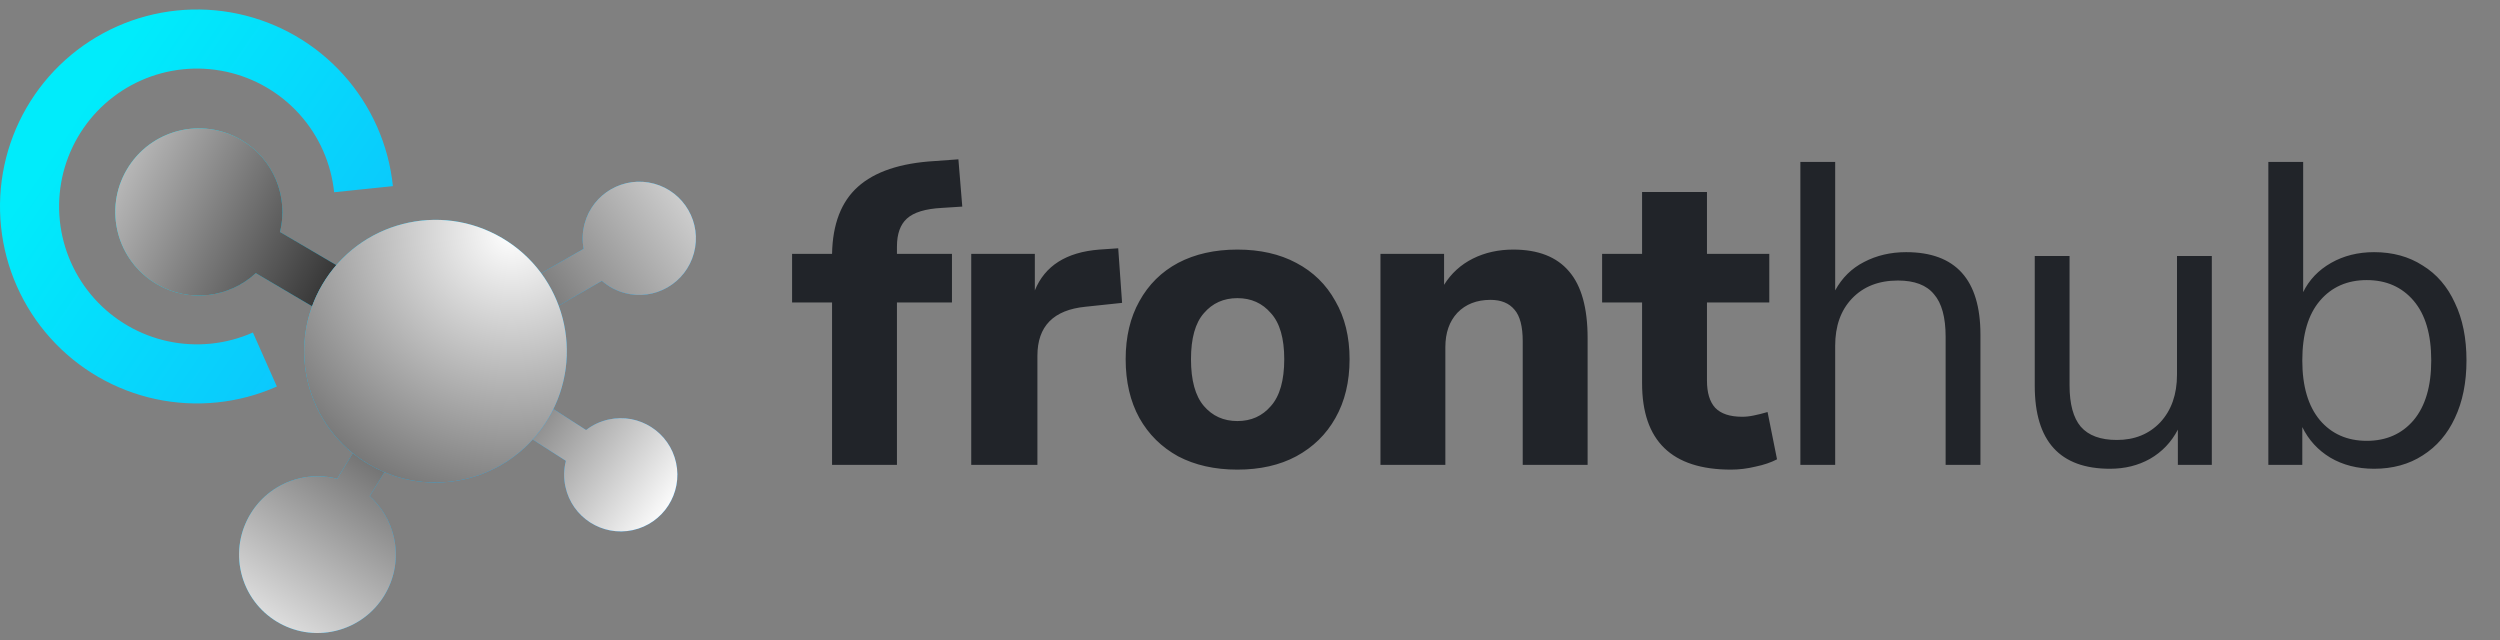
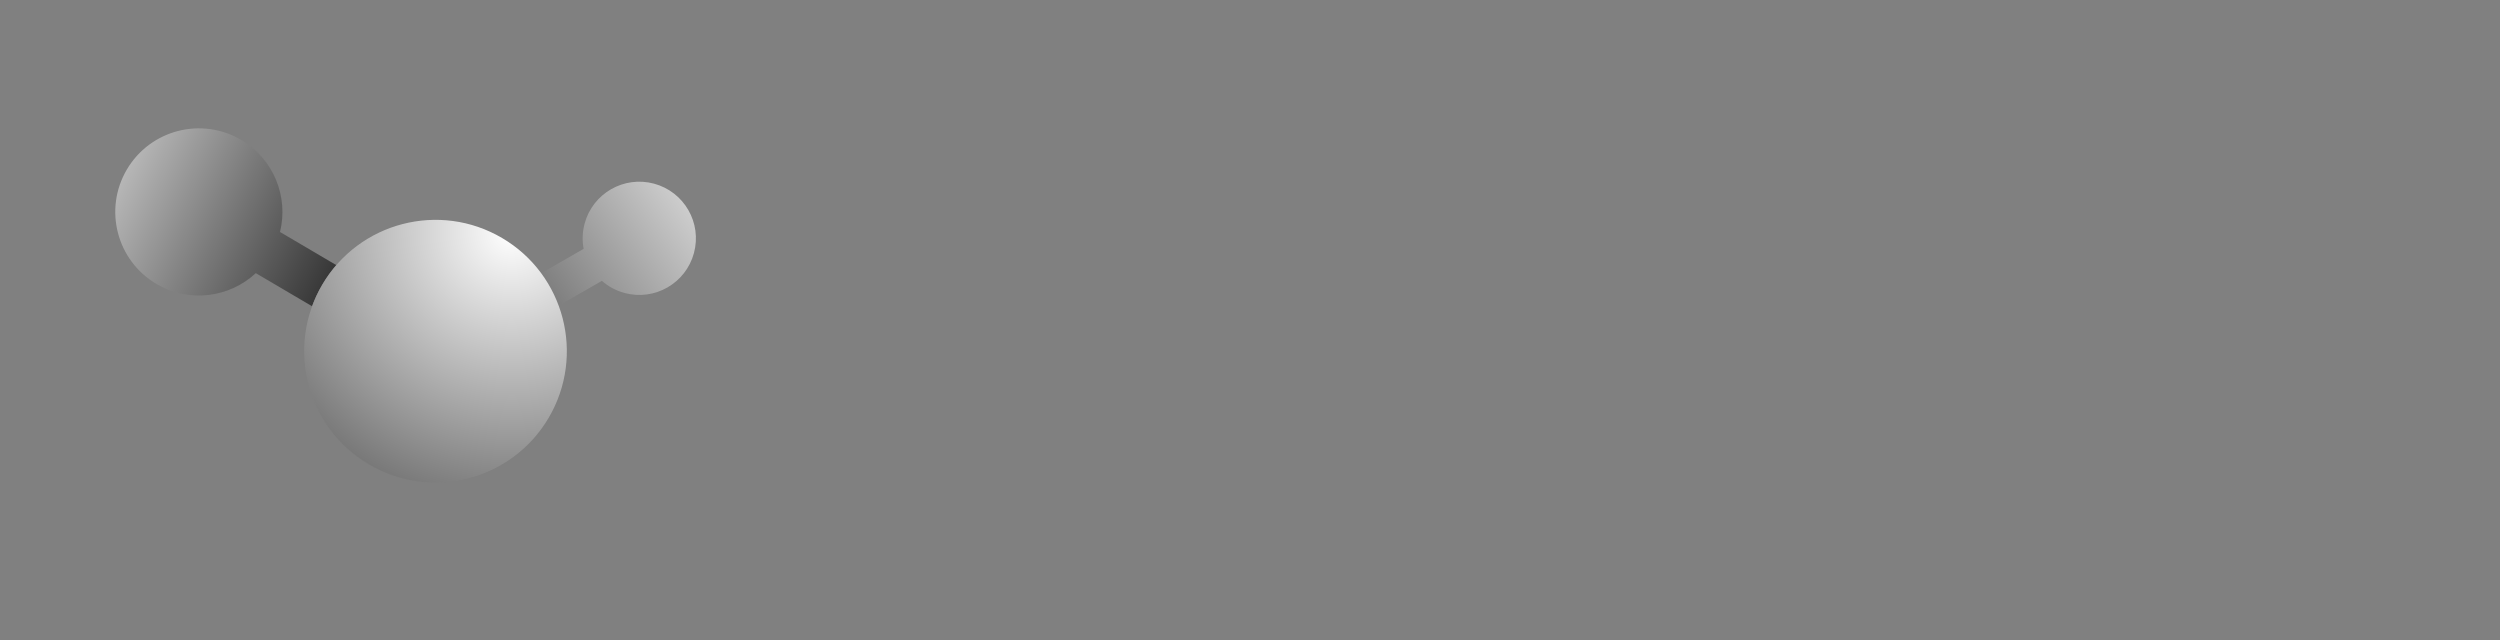
<svg xmlns="http://www.w3.org/2000/svg" width="527" height="135" viewBox="0 0 527 135" fill="none">
  <rect x="0" y="0" width="527" height="135" fill="#808080" stroke="none" />
-   <path fill-rule="evenodd" clip-rule="evenodd" d="M72.418 15.779C78.277 22.303 81.92 30.515 82.826 39.237L70.435 40.523C69.801 34.417 67.251 28.669 63.15 24.102C59.048 19.535 53.606 16.384 47.604 15.1C41.601 13.816 35.346 14.465 29.736 16.955C24.125 19.444 19.446 23.646 16.37 28.958C13.294 34.27 11.979 40.419 12.613 46.525C13.246 52.63 15.797 58.378 19.898 62.945C23.999 67.512 29.441 70.663 35.444 71.947C41.446 73.231 47.701 72.582 53.312 70.093L58.364 81.479C50.349 85.036 41.413 85.963 32.838 84.129C24.263 82.295 16.489 77.793 10.63 71.269C4.771 64.745 1.127 56.533 0.222 47.811C-0.683 39.089 1.196 30.304 5.59 22.715C9.984 15.127 16.668 9.124 24.683 5.568C32.699 2.012 41.635 1.084 50.209 2.919C58.784 4.753 66.559 9.255 72.418 15.779ZM74.371 95.539C65.183 88.111 61.755 75.598 65.787 64.561L53.92 57.578C48.363 62.751 39.862 63.906 32.984 59.858C24.599 54.924 21.802 44.127 26.736 35.742C31.67 27.357 42.467 24.559 50.852 29.493C57.73 33.54 60.849 41.532 59.025 48.902L70.892 55.885C79.466 45.98 94.148 43.29 105.843 50.172C109.169 52.129 111.935 54.673 114.088 57.594L123.03 52.453C122.705 50.738 122.752 48.926 123.237 47.129C124.955 40.764 131.506 36.997 137.87 38.715C144.235 40.432 148.002 46.983 146.284 53.348C144.567 59.712 138.016 63.479 131.651 61.762C129.823 61.268 128.209 60.376 126.877 59.203L117.772 64.438C120.319 71.347 120.105 79.214 116.659 86.222L123.546 90.647C124.908 89.591 126.52 88.815 128.316 88.424C134.757 87.022 141.115 91.106 142.517 97.547C143.92 103.988 139.835 110.346 133.394 111.749C126.953 113.151 120.595 109.066 119.192 102.625C118.784 100.751 118.841 98.884 119.285 97.144L112.294 92.653C104.466 101.283 91.894 104.136 81.037 99.537L77.931 104.605C80.353 106.768 82.163 109.665 82.979 113.062C85.107 121.933 79.641 130.85 70.77 132.979C61.9 135.107 52.983 129.641 50.854 120.77C48.726 111.9 54.191 102.983 63.062 100.854C65.793 100.199 68.529 100.263 71.069 100.925L74.371 95.539Z" fill="url(#paint0_linear_2_856)" />
  <g style="mix-blend-mode:overlay">
-     <path fill-rule="evenodd" clip-rule="evenodd" d="M119.285 97.144L112.294 92.653C113.547 91.271 114.679 89.741 115.662 88.07C116.02 87.462 116.352 86.845 116.659 86.222L123.546 90.647C124.908 89.591 126.52 88.815 128.316 88.424C134.757 87.021 141.115 91.106 142.517 97.547C143.92 103.988 139.835 110.346 133.394 111.749C126.953 113.151 120.595 109.066 119.192 102.625C118.784 100.751 118.841 98.884 119.285 97.144Z" fill="url(#paint1_linear_2_856)" />
    <path fill-rule="evenodd" clip-rule="evenodd" d="M123.237 47.129C124.955 40.764 131.506 36.997 137.87 38.715C144.235 40.432 148.002 46.983 146.284 53.347C144.567 59.712 138.016 63.479 131.651 61.762C129.823 61.268 128.209 60.376 126.877 59.203L117.772 64.438C116.878 62.012 115.643 59.705 114.088 57.594L123.03 52.452C122.705 50.738 122.752 48.926 123.237 47.129Z" fill="url(#paint2_linear_2_856)" />
-     <path fill-rule="evenodd" clip-rule="evenodd" d="M77.765 97.889C76.559 97.179 75.427 96.393 74.371 95.539L71.069 100.925C68.529 100.263 65.793 100.199 63.062 100.854C54.191 102.983 48.726 111.9 50.854 120.77C52.983 129.641 61.9 135.107 70.77 132.979C79.641 130.85 85.107 121.933 82.979 113.062C82.163 109.665 80.353 106.768 77.931 104.605L81.037 99.537C79.926 99.066 78.833 98.517 77.765 97.889Z" fill="url(#paint3_linear_2_856)" />
    <path fill-rule="evenodd" clip-rule="evenodd" d="M26.736 35.742C21.802 44.127 24.599 54.924 32.984 59.858C39.862 63.906 48.363 62.751 53.92 57.578L65.787 64.561C66.356 63.002 67.074 61.473 67.946 59.991C68.817 58.51 69.805 57.14 70.892 55.885L59.025 48.902C60.849 41.532 57.73 33.54 50.852 29.493C42.467 24.559 31.67 27.357 26.736 35.742Z" fill="url(#paint4_linear_2_856)" />
    <circle cx="91.804" cy="74.031" r="27.683" transform="rotate(120.474 91.804 74.031)" fill="url(#paint5_radial_2_856)" />
  </g>
-   <path d="M175.397 98V63.754H166.971V53.517H175.397C175.518 47.235 177.33 42.524 180.833 39.384C184.396 36.182 189.802 34.371 197.05 33.948L202.032 33.585L202.848 43.551L198.59 43.823C195.087 44.004 192.61 44.759 191.161 46.088C189.772 47.356 189.077 49.319 189.077 51.977V53.517H200.673V63.754H189.077V98H175.397ZM204.735 98V53.517H218.144V61.218C220.258 56.023 224.788 53.154 231.733 52.611L235.72 52.339L236.535 63.845L228.834 64.66C222.07 65.325 218.687 68.767 218.687 74.988V98H204.735ZM260.844 98.997C256.073 98.997 251.905 98.06 248.342 96.188C244.839 94.255 242.121 91.568 240.188 88.125C238.255 84.622 237.289 80.484 237.289 75.713C237.289 71.002 238.255 66.925 240.188 63.483C242.121 59.979 244.839 57.292 248.342 55.419C251.905 53.547 256.073 52.611 260.844 52.611C265.616 52.611 269.753 53.547 273.256 55.419C276.819 57.292 279.568 59.979 281.5 63.483C283.493 66.925 284.49 71.002 284.49 75.713C284.49 80.484 283.493 84.622 281.5 88.125C279.568 91.568 276.819 94.255 273.256 96.188C269.753 98.06 265.616 98.997 260.844 98.997ZM260.844 88.759C263.743 88.759 266.099 87.702 267.911 85.588C269.783 83.474 270.719 80.183 270.719 75.713C270.719 71.304 269.783 68.073 267.911 66.019C266.099 63.905 263.743 62.848 260.844 62.848C257.945 62.848 255.59 63.905 253.778 66.019C251.966 68.073 251.06 71.304 251.06 75.713C251.06 80.183 251.966 83.474 253.778 85.588C255.59 87.702 257.945 88.759 260.844 88.759ZM291.001 98V53.517H304.409V60.04C305.919 57.624 307.943 55.782 310.479 54.513C313.016 53.245 315.855 52.611 318.995 52.611C324.25 52.611 328.176 54.151 330.773 57.231C333.37 60.251 334.669 64.932 334.669 71.274V98H320.989V71.908C320.989 68.828 320.415 66.623 319.267 65.294C318.12 63.905 316.429 63.211 314.194 63.211C311.295 63.211 308.969 64.117 307.218 65.929C305.527 67.741 304.681 70.156 304.681 73.176V98H291.001ZM364.903 98.997C352.401 98.997 346.15 92.927 346.15 80.787V63.754H337.724V53.517H346.15V40.471H359.83V53.517H372.967V63.754H359.83V80.243C359.83 82.78 360.404 84.682 361.551 85.951C362.759 87.219 364.662 87.853 367.259 87.853C368.044 87.853 368.86 87.763 369.705 87.581C370.611 87.4 371.577 87.159 372.604 86.856L374.597 96.822C373.329 97.487 371.819 98 370.068 98.362C368.316 98.785 366.595 98.997 364.903 98.997ZM379.517 98V34.129H386.855V61.218C388.304 58.56 390.328 56.567 392.925 55.238C395.582 53.849 398.542 53.154 401.803 53.154C412.252 53.154 417.477 58.953 417.477 70.549V98H410.138V71.002C410.138 66.895 409.323 63.905 407.692 62.033C406.122 60.1 403.585 59.134 400.082 59.134C396.035 59.134 392.804 60.402 390.388 62.939C388.033 65.415 386.855 68.737 386.855 72.905V98H379.517ZM444.779 98.815C434.209 98.815 428.925 92.987 428.925 81.33V53.97H436.263V81.24C436.263 85.165 437.048 88.064 438.618 89.937C440.249 91.809 442.786 92.745 446.229 92.745C449.973 92.745 453.023 91.507 455.379 89.031C457.734 86.494 458.912 83.142 458.912 78.975V53.97H466.251V98H459.093V90.571C457.704 93.228 455.741 95.282 453.205 96.732C450.728 98.121 447.92 98.815 444.779 98.815ZM500.455 98.815C496.952 98.815 493.872 98.03 491.214 96.46C488.617 94.889 486.654 92.745 485.325 90.027V98H478.168V34.129H485.507V61.58C486.775 58.983 488.738 56.929 491.395 55.419C494.053 53.909 497.073 53.154 500.455 53.154C504.381 53.154 507.794 54.091 510.693 55.963C513.652 57.775 515.917 60.402 517.487 63.845C519.118 67.227 519.934 71.274 519.934 75.985C519.934 80.635 519.118 84.682 517.487 88.125C515.917 91.507 513.652 94.135 510.693 96.007C507.794 97.879 504.381 98.815 500.455 98.815ZM498.915 92.927C503.022 92.927 506.314 91.477 508.79 88.578C511.266 85.618 512.505 81.421 512.505 75.985C512.505 70.489 511.266 66.291 508.79 63.392C506.314 60.493 503.022 59.043 498.915 59.043C494.808 59.043 491.516 60.493 489.04 63.392C486.564 66.291 485.325 70.489 485.325 75.985C485.325 81.421 486.564 85.618 489.04 88.578C491.516 91.477 494.808 92.927 498.915 92.927Z" fill="#212429" />
  <defs>
    <linearGradient id="paint0_linear_2_856" x1="178.5" y1="87.5" x2="38" y2="-8" gradientUnits="userSpaceOnUse">
      <stop stop-color="#1C92FF" />
      <stop offset="1" stop-color="#00ECFB" />
    </linearGradient>
    <linearGradient id="paint1_linear_2_856" x1="143" y1="106" x2="80" y2="63" gradientUnits="userSpaceOnUse">
      <stop stop-color="white" />
      <stop offset="1" />
    </linearGradient>
    <linearGradient id="paint2_linear_2_856" x1="160" y1="27" x2="69" y2="91" gradientUnits="userSpaceOnUse">
      <stop stop-color="white" />
      <stop offset="1" />
    </linearGradient>
    <linearGradient id="paint3_linear_2_856" x1="50" y1="141" x2="103" y2="62" gradientUnits="userSpaceOnUse">
      <stop stop-color="white" />
      <stop offset="1" />
    </linearGradient>
    <linearGradient id="paint4_linear_2_856" x1="4.10068e-06" y1="27" x2="87" y2="71" gradientUnits="userSpaceOnUse">
      <stop stop-color="white" />
      <stop offset="1" />
    </linearGradient>
    <radialGradient id="paint5_radial_2_856" cx="0" cy="0" r="1" gradientUnits="userSpaceOnUse" gradientTransform="translate(62.017 72.766) rotate(-161.759) scale(109.124)">
      <stop stop-color="white" />
      <stop offset="1" />
    </radialGradient>
  </defs>
</svg>